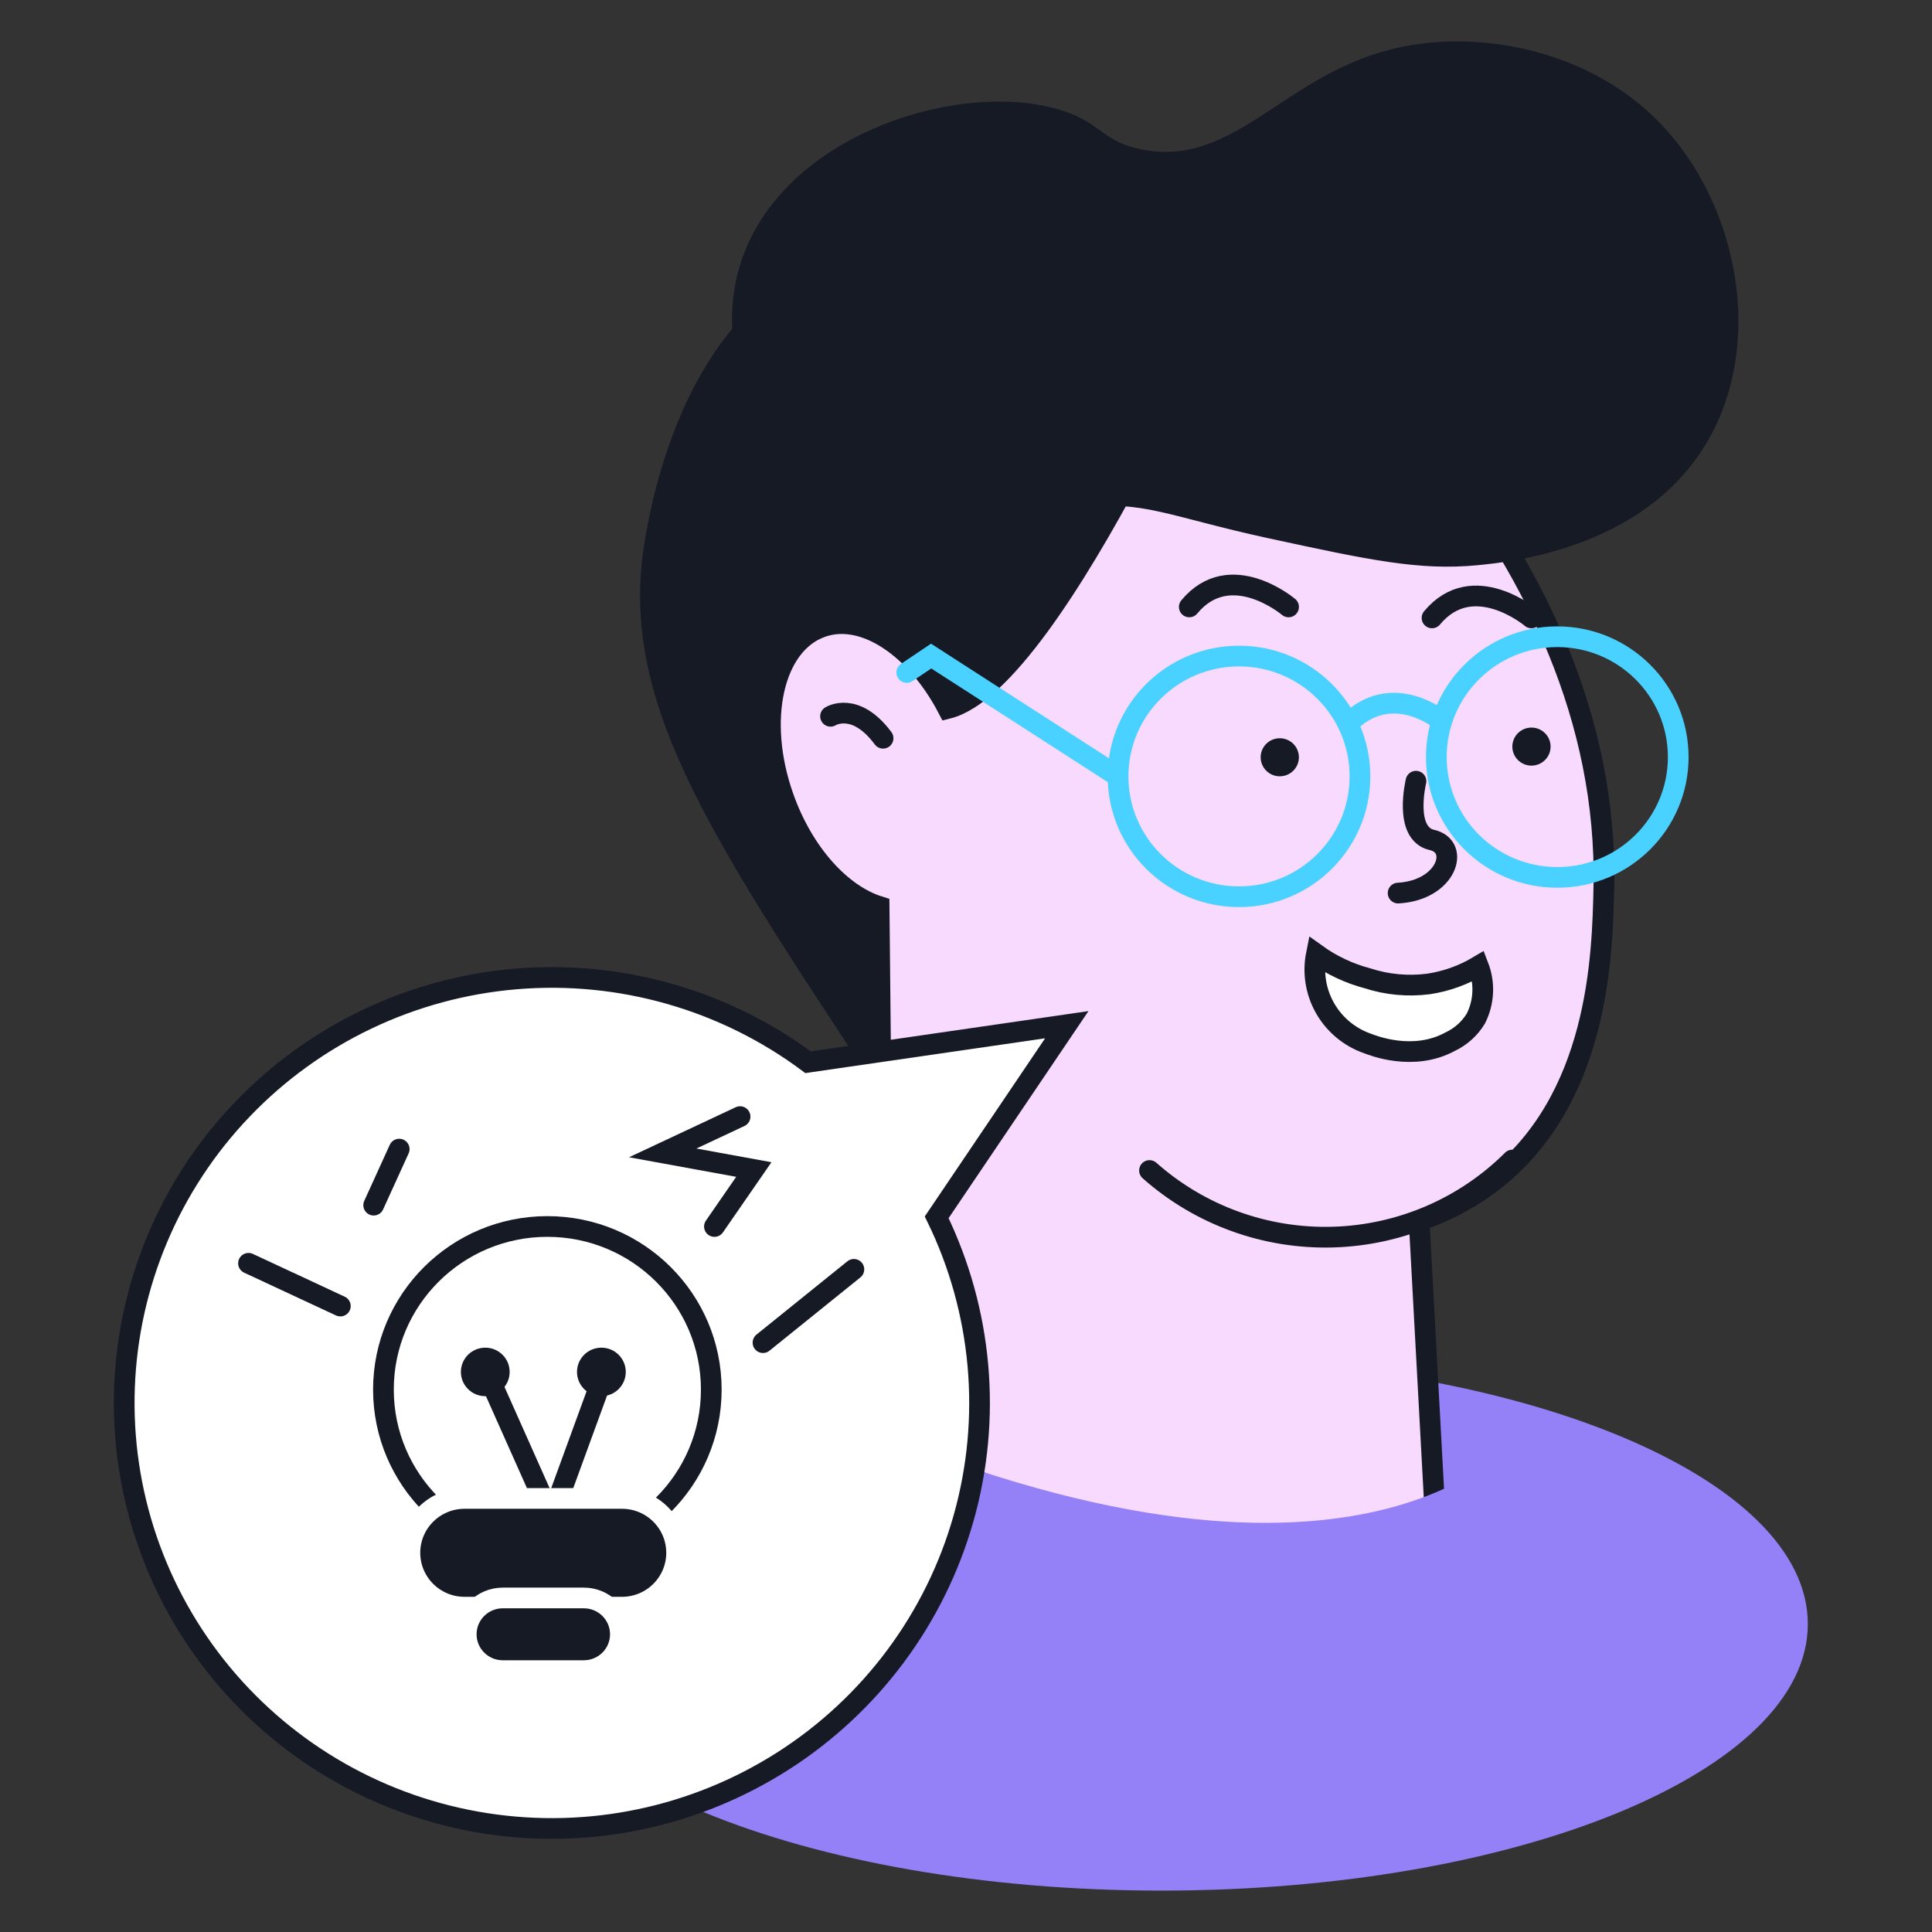
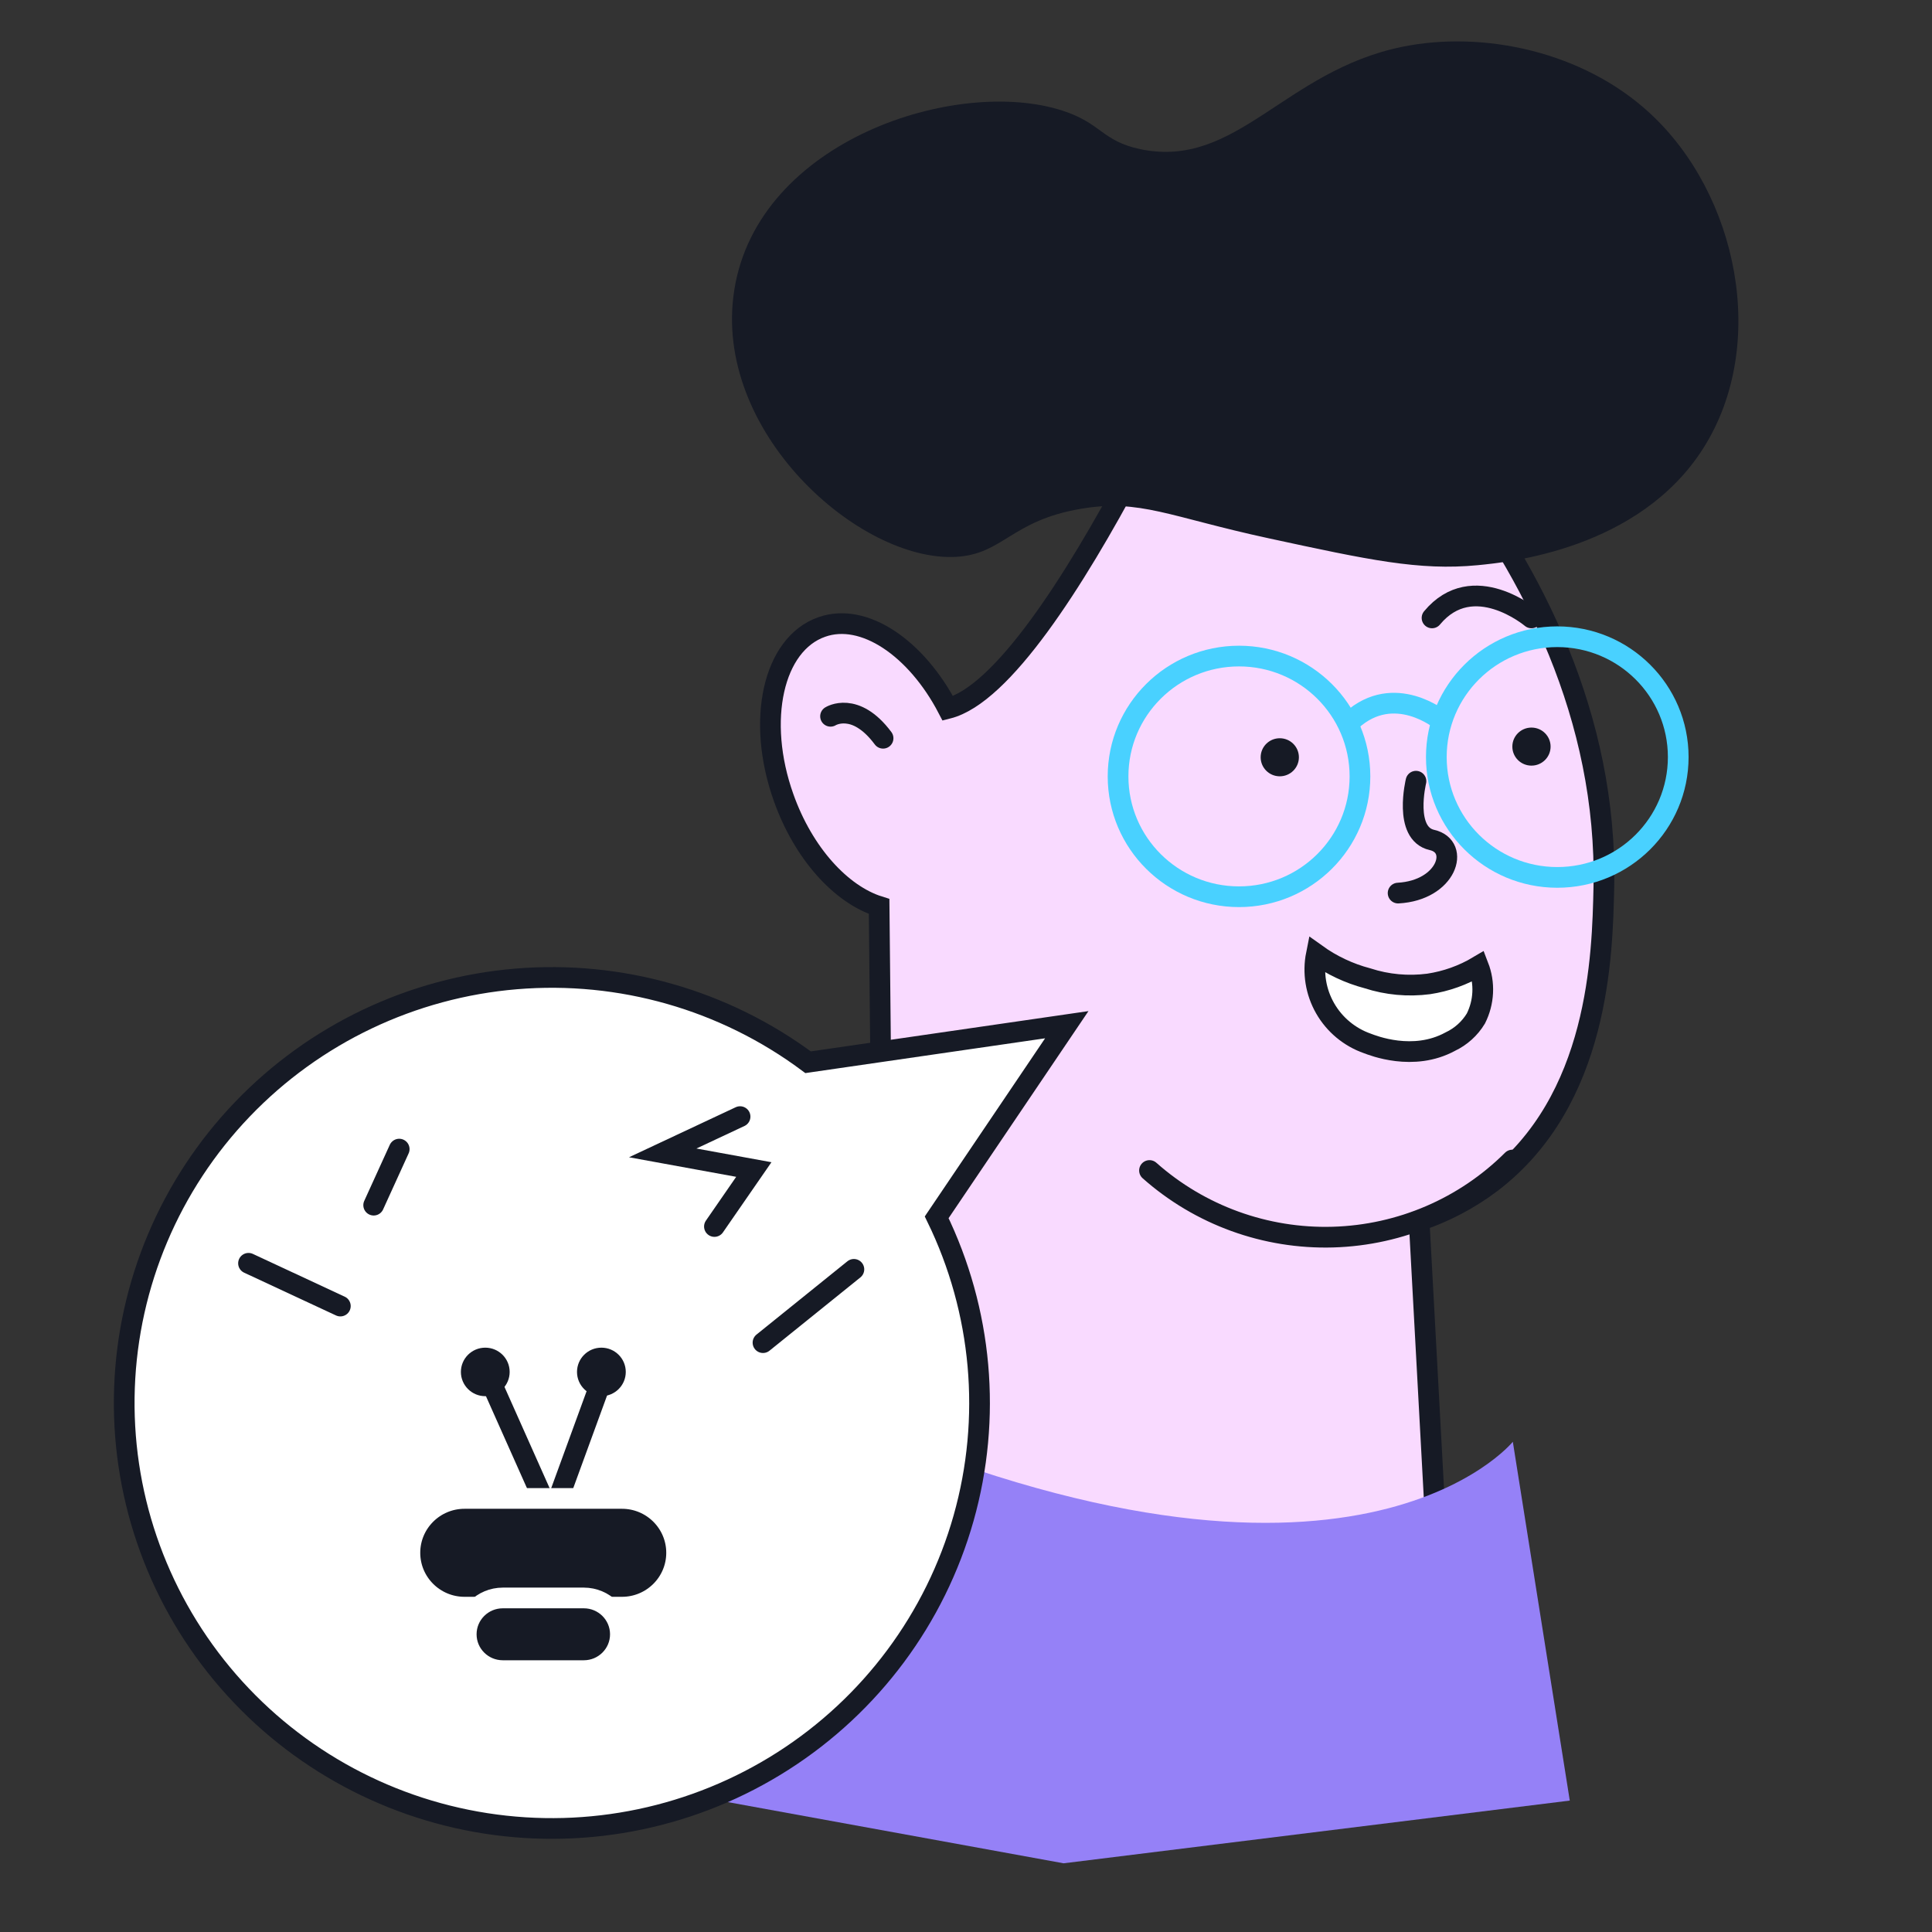
<svg xmlns="http://www.w3.org/2000/svg" width="140" height="140" viewBox="0 0 140 140" fill="none">
  <rect x="0" y="0" width="140" height="140" fill="#333333" stroke="none" />
-   <path d="M84.173 137C110.036 137 131.002 128.35 131.002 117.681C131.002 107.011 110.036 98.361 84.173 98.361C58.31 98.361 37.344 107.011 37.344 117.681C37.344 128.35 58.31 137 84.173 137Z" fill="#9581F7" />
-   <path d="M72.299 82.838C71.696 83.483 70.891 83.908 70.015 84.042C67.297 84.345 64.852 80.906 63.459 78.8C50.941 59.859 44.682 50.404 46.783 38.828C47.278 36.093 49.669 22.918 59.56 18.971C70.86 14.425 91.96 23.153 91.336 35.563C90.886 44.571 72.299 82.838 72.299 82.838Z" fill="#161A25" />
  <path d="M116.221 64.284C116.114 69.201 115.894 79.732 108.073 85.695C106.489 86.892 104.72 87.826 102.835 88.46L104.457 118.355C99.165 123.627 92.037 126.671 84.552 126.857C77.066 127.043 69.795 124.357 64.245 119.355L63.704 65.686C60.963 64.83 58.221 61.852 56.782 57.792C54.787 52.2 56.021 46.67 59.546 45.435C62.592 44.352 66.399 46.95 68.684 51.337C76.595 49.337 89.563 18.524 89.563 18.524C94.299 22.062 116.746 39.586 116.221 64.284Z" fill="#F9DAFF" stroke="#161A25" stroke-width="1.5" stroke-miterlimit="10" stroke-linecap="round" />
  <path d="M60.184 51.905C60.184 51.905 61.965 50.776 63.991 53.496L60.184 51.905Z" fill="white" />
  <path d="M60.184 51.905C60.184 51.905 61.965 50.776 63.991 53.496" stroke="#161A25" stroke-width="1.5" stroke-miterlimit="10" stroke-linecap="round" />
  <path d="M83.297 84.819C86.947 88.059 91.705 89.786 96.595 89.645C101.484 89.504 106.134 87.506 109.59 84.061" stroke="#161A25" stroke-width="1.5" stroke-miterlimit="10" stroke-linecap="round" />
  <path d="M102.607 56.609C102.607 56.609 101.686 60.397 103.764 60.867C105.843 61.337 104.853 64.519 101.312 64.716" stroke="#161A25" stroke-width="1.5" stroke-miterlimit="10" stroke-linecap="round" />
  <path d="M110.973 44.776C110.973 44.776 106.739 41.2 103.77 44.776" stroke="#161A25" stroke-width="1.5" stroke-miterlimit="10" stroke-linecap="round" />
-   <path d="M93.375 43.98C93.375 43.98 89.149 40.404 86.18 43.98" stroke="#161A25" stroke-width="1.5" stroke-miterlimit="10" stroke-linecap="round" />
  <path d="M123.433 32.472C118.78 39.813 109.331 40.737 107.069 40.957C102.836 41.366 99.165 40.571 91.947 39.01C84.728 37.449 82.612 36.146 78.347 36.866C73.276 37.715 72.713 40.147 69.301 40.351C62.296 40.76 51.567 31.26 53.212 20.994C54.941 10.145 69.332 5.554 76.962 8.008C79.832 8.925 79.832 10.221 82.642 10.812C89.609 12.259 93.059 5.152 101.594 3.395C107.435 2.198 114.668 3.705 119.526 8.175C125.915 14.039 128.184 24.971 123.433 32.472Z" fill="#161A25" />
  <path d="M112.846 63.58C117.687 63.58 121.611 59.676 121.611 54.86C121.611 50.044 117.687 46.14 112.846 46.14C108.006 46.14 104.082 50.044 104.082 54.86C104.082 59.676 108.006 63.58 112.846 63.58Z" stroke="#49D1FF" stroke-width="1.5" stroke-miterlimit="10" stroke-linecap="round" />
  <path d="M89.784 64.981C94.624 64.981 98.548 61.077 98.548 56.261C98.548 51.445 94.624 47.541 89.784 47.541C84.943 47.541 81.019 51.445 81.019 56.261C81.019 61.077 84.943 64.981 89.784 64.981Z" stroke="#49D1FF" stroke-width="1.5" stroke-miterlimit="10" stroke-linecap="round" />
  <path d="M104.425 52.2C104.425 52.2 101.052 49.397 97.938 52.2" stroke="#49D1FF" stroke-width="1.5" stroke-miterlimit="10" stroke-linecap="round" />
-   <path d="M81.012 56.261L67.474 47.541L65.707 48.73" stroke="#49D1FF" stroke-width="1.5" stroke-miterlimit="10" stroke-linecap="round" />
  <path d="M92.737 56.254C93.503 56.254 94.123 55.636 94.123 54.875C94.123 54.113 93.503 53.496 92.737 53.496C91.972 53.496 91.352 54.113 91.352 54.875C91.352 55.636 91.972 56.254 92.737 56.254Z" fill="#161A25" />
  <path d="M110.976 55.48C111.741 55.48 112.362 54.863 112.362 54.102C112.362 53.34 111.741 52.723 110.976 52.723C110.21 52.723 109.59 53.34 109.59 54.102C109.59 54.863 110.21 55.48 110.976 55.48Z" fill="#161A25" />
-   <path d="M109.625 104.475C109.625 104.475 98.044 118.802 60.893 102.718L51.055 130.28L77.073 135.022L113.752 130.477L109.625 104.475Z" fill="#9581F7" />
+   <path d="M109.625 104.475C109.625 104.475 98.044 118.802 60.893 102.718L51.055 130.28L77.073 135.022L113.752 130.477Z" fill="#9581F7" />
  <path d="M107.129 70.011C106.025 70.669 104.801 71.107 103.528 71.299C102.036 71.494 100.519 71.355 99.089 70.89C97.758 70.539 96.504 69.948 95.388 69.147C95.119 70.487 95.344 71.877 96.023 73.064C96.701 74.251 97.787 75.155 99.081 75.61C99.469 75.754 102.408 76.943 105.089 75.481C105.86 75.117 106.507 74.535 106.947 73.807C107.241 73.222 107.41 72.582 107.441 71.928C107.473 71.275 107.366 70.622 107.129 70.011Z" fill="white" stroke="#161A25" stroke-width="1.5" stroke-miterlimit="10" stroke-linecap="round" />
  <path d="M77.303 74.254L67.876 88.21C71.184 94.996 71.877 102.754 69.824 110.015C67.771 117.276 63.114 123.536 56.735 127.611C50.355 131.686 42.696 133.294 35.206 132.129C27.716 130.965 20.915 127.109 16.09 121.292C11.264 115.475 8.749 108.099 9.02 100.561C9.291 93.023 12.329 85.846 17.561 80.387C22.792 74.927 29.853 71.565 37.407 70.936C44.962 70.308 52.486 72.456 58.556 76.974L77.303 74.254Z" fill="white" stroke="#161A25" stroke-width="1.5" stroke-miterlimit="10" stroke-linecap="round" />
-   <path d="M39.664 112.514C46.224 112.514 51.542 107.222 51.542 100.695C51.542 94.167 46.224 88.876 39.664 88.876C33.103 88.876 27.785 94.167 27.785 100.695C27.785 107.222 33.103 112.514 39.664 112.514Z" fill="white" stroke="#161A25" stroke-width="1.5" stroke-miterlimit="10" stroke-linecap="round" />
  <path d="M35.285 99.49L39.96 109.976L43.448 100.422" fill="white" />
  <path d="M35.285 99.49L39.96 109.976L43.448 100.422" stroke="#161A25" stroke-width="1.5" stroke-miterlimit="10" stroke-linecap="round" />
  <path d="M35.165 101.173C36.141 101.173 36.932 100.386 36.932 99.415C36.932 98.444 36.141 97.657 35.165 97.657C34.189 97.657 33.398 98.444 33.398 99.415C33.398 100.386 34.189 101.173 35.165 101.173Z" fill="#161A25" />
  <path d="M43.579 101.173C44.555 101.173 45.346 100.386 45.346 99.415C45.346 98.444 44.555 97.657 43.579 97.657C42.603 97.657 41.812 98.444 41.812 99.415C41.812 100.386 42.603 101.173 43.579 101.173Z" fill="#161A25" />
  <path d="M45.069 108.582H33.663C31.476 108.582 29.703 110.346 29.703 112.522C29.703 114.697 31.476 116.461 33.663 116.461H45.069C47.256 116.461 49.029 114.697 49.029 112.522C49.029 110.346 47.256 108.582 45.069 108.582Z" fill="#161A25" stroke="white" stroke-width="1.5" stroke-miterlimit="10" stroke-linecap="round" />
  <path d="M42.306 115.794H36.435C34.971 115.794 33.785 116.973 33.785 118.427C33.785 119.881 34.971 121.059 36.435 121.059H42.306C43.769 121.059 44.956 119.881 44.956 118.427C44.956 116.973 43.769 115.794 42.306 115.794Z" fill="#161A25" stroke="white" stroke-width="1.5" stroke-miterlimit="10" stroke-linecap="round" />
  <path d="M53.628 80.914L48.023 83.543L54.625 84.748L51.77 88.877" fill="white" />
  <path d="M53.628 80.914L48.023 83.543L54.625 84.748L51.77 88.877" stroke="#161A25" stroke-width="1.5" stroke-miterlimit="10" stroke-linecap="round" />
  <path d="M18.008 91.543L24.663 94.642" stroke="#161A25" stroke-width="1.5" stroke-miterlimit="10" stroke-linecap="round" />
  <path d="M61.876 91.982L55.289 97.293" stroke="#161A25" stroke-width="1.5" stroke-miterlimit="10" stroke-linecap="round" />
  <path d="M28.928 83.269L27.078 87.33" stroke="#161A25" stroke-width="1.5" stroke-miterlimit="10" stroke-linecap="round" />
</svg>